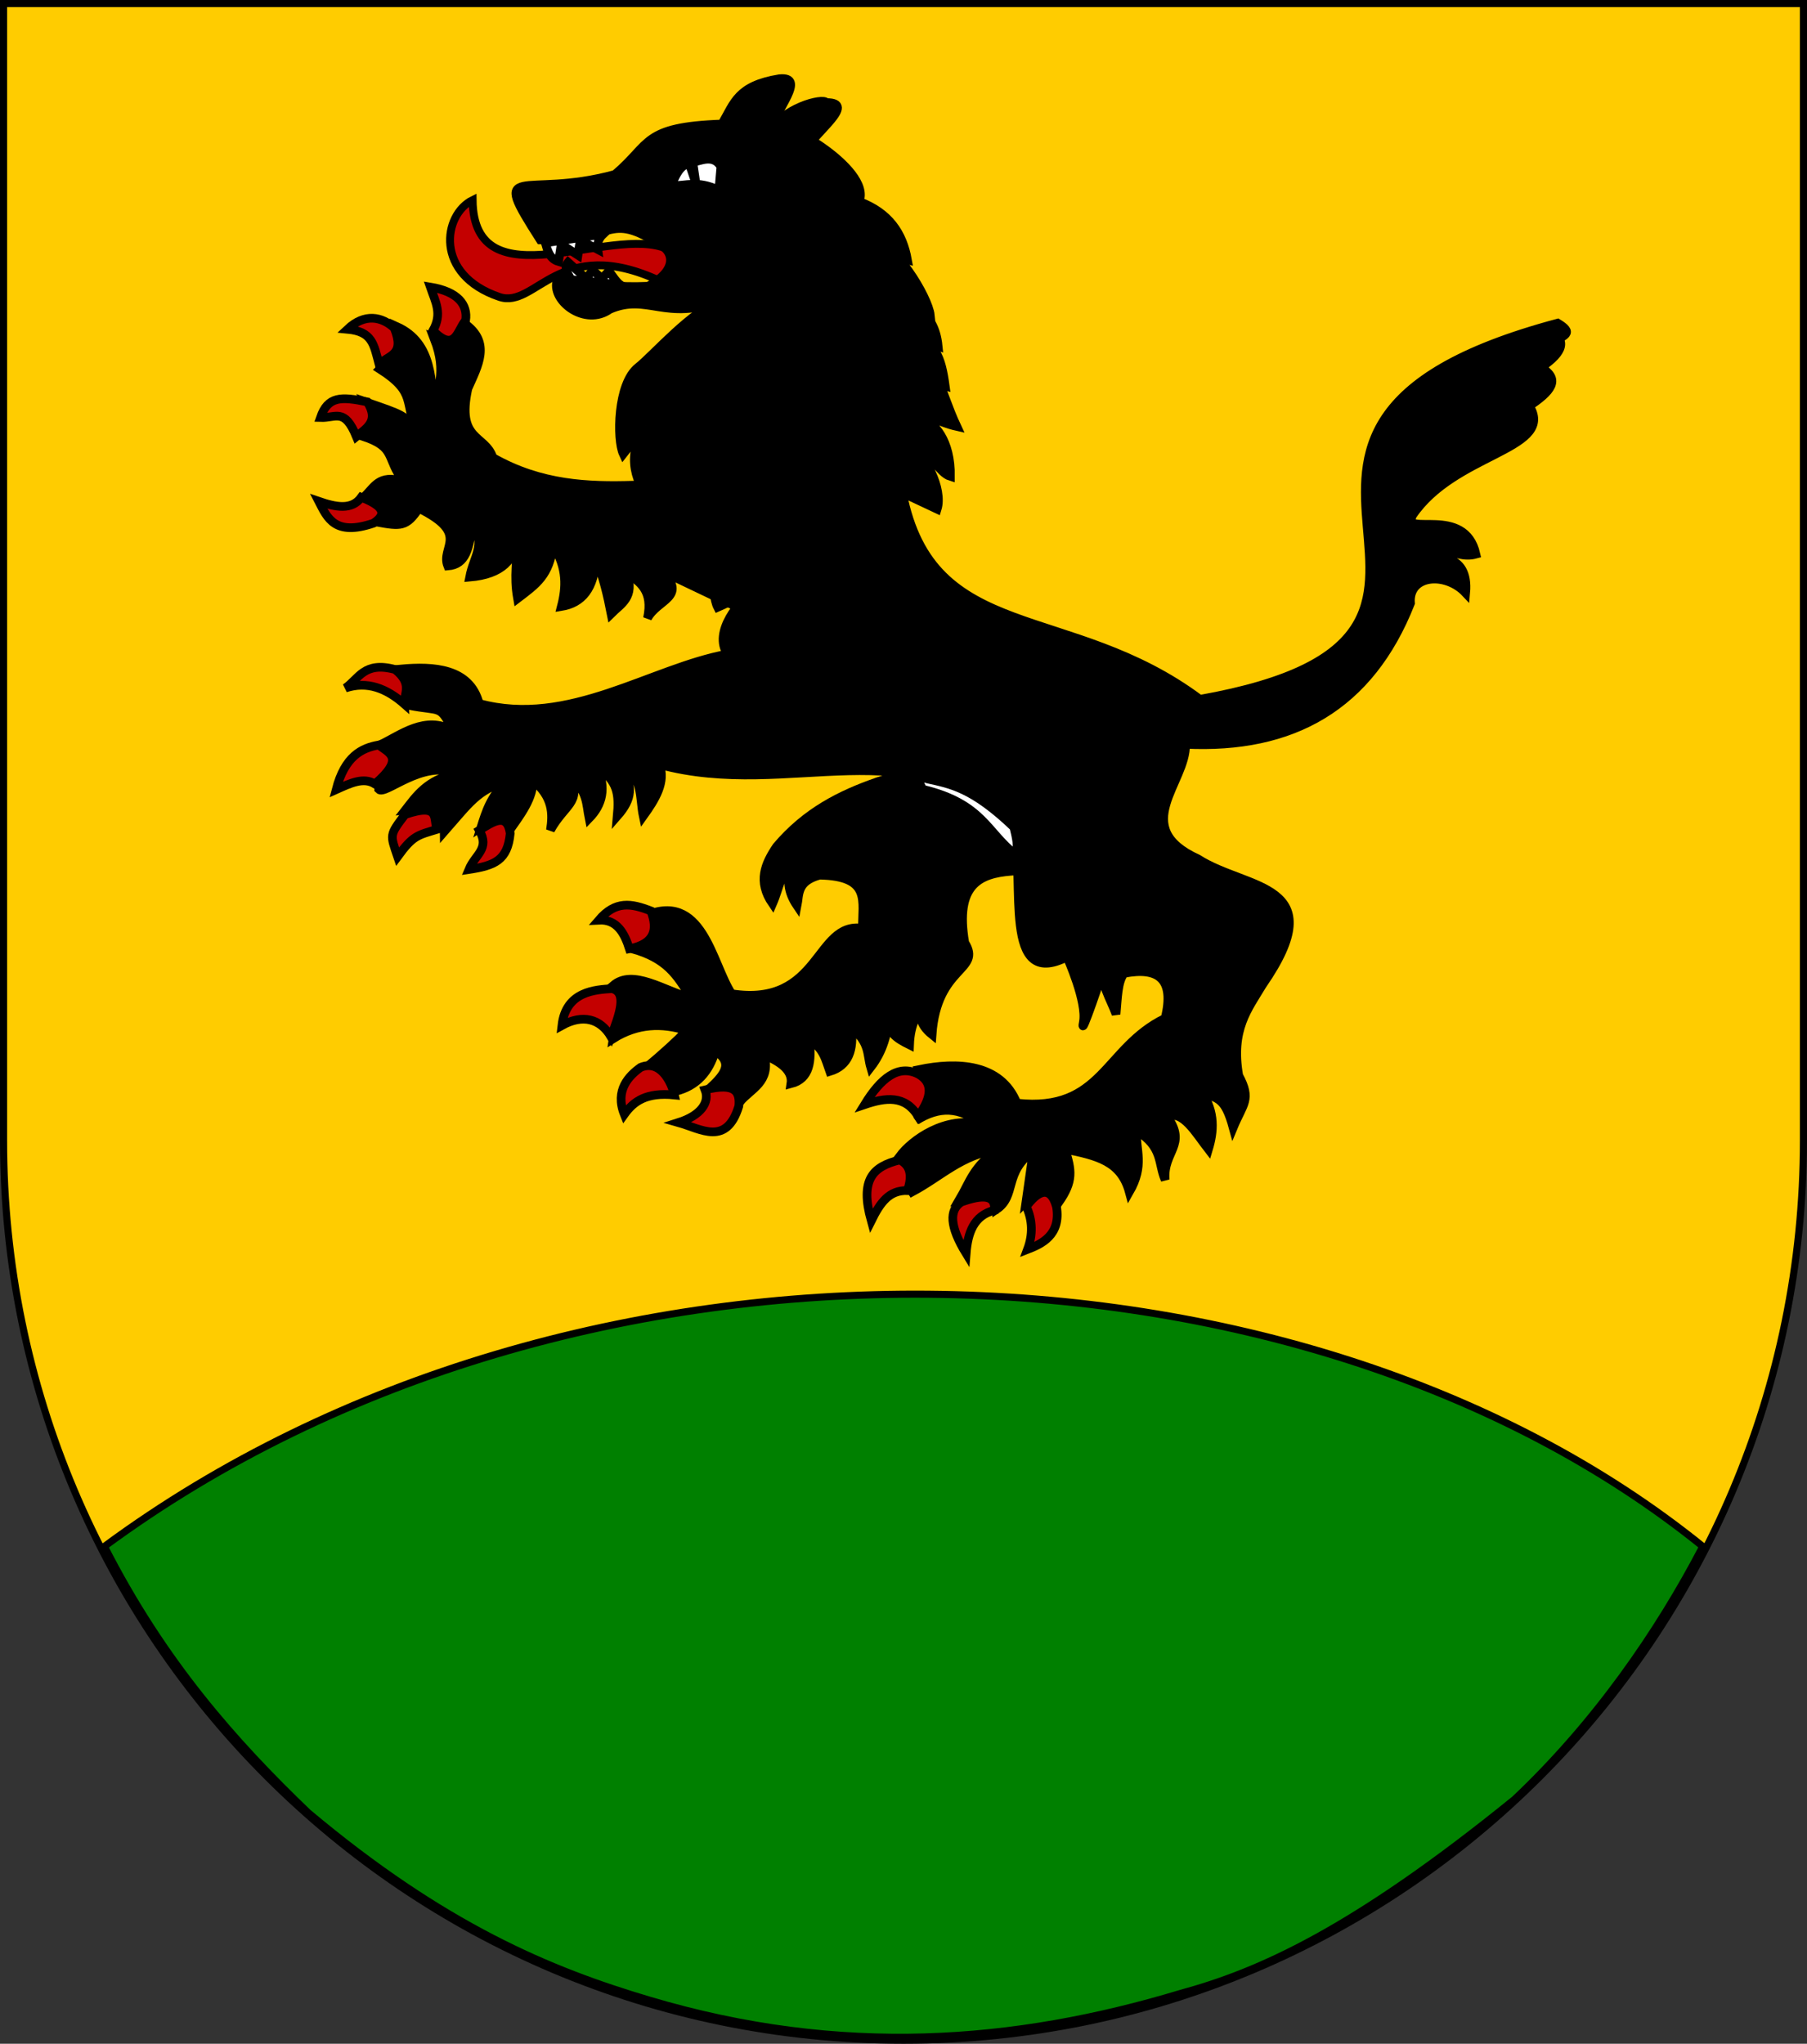
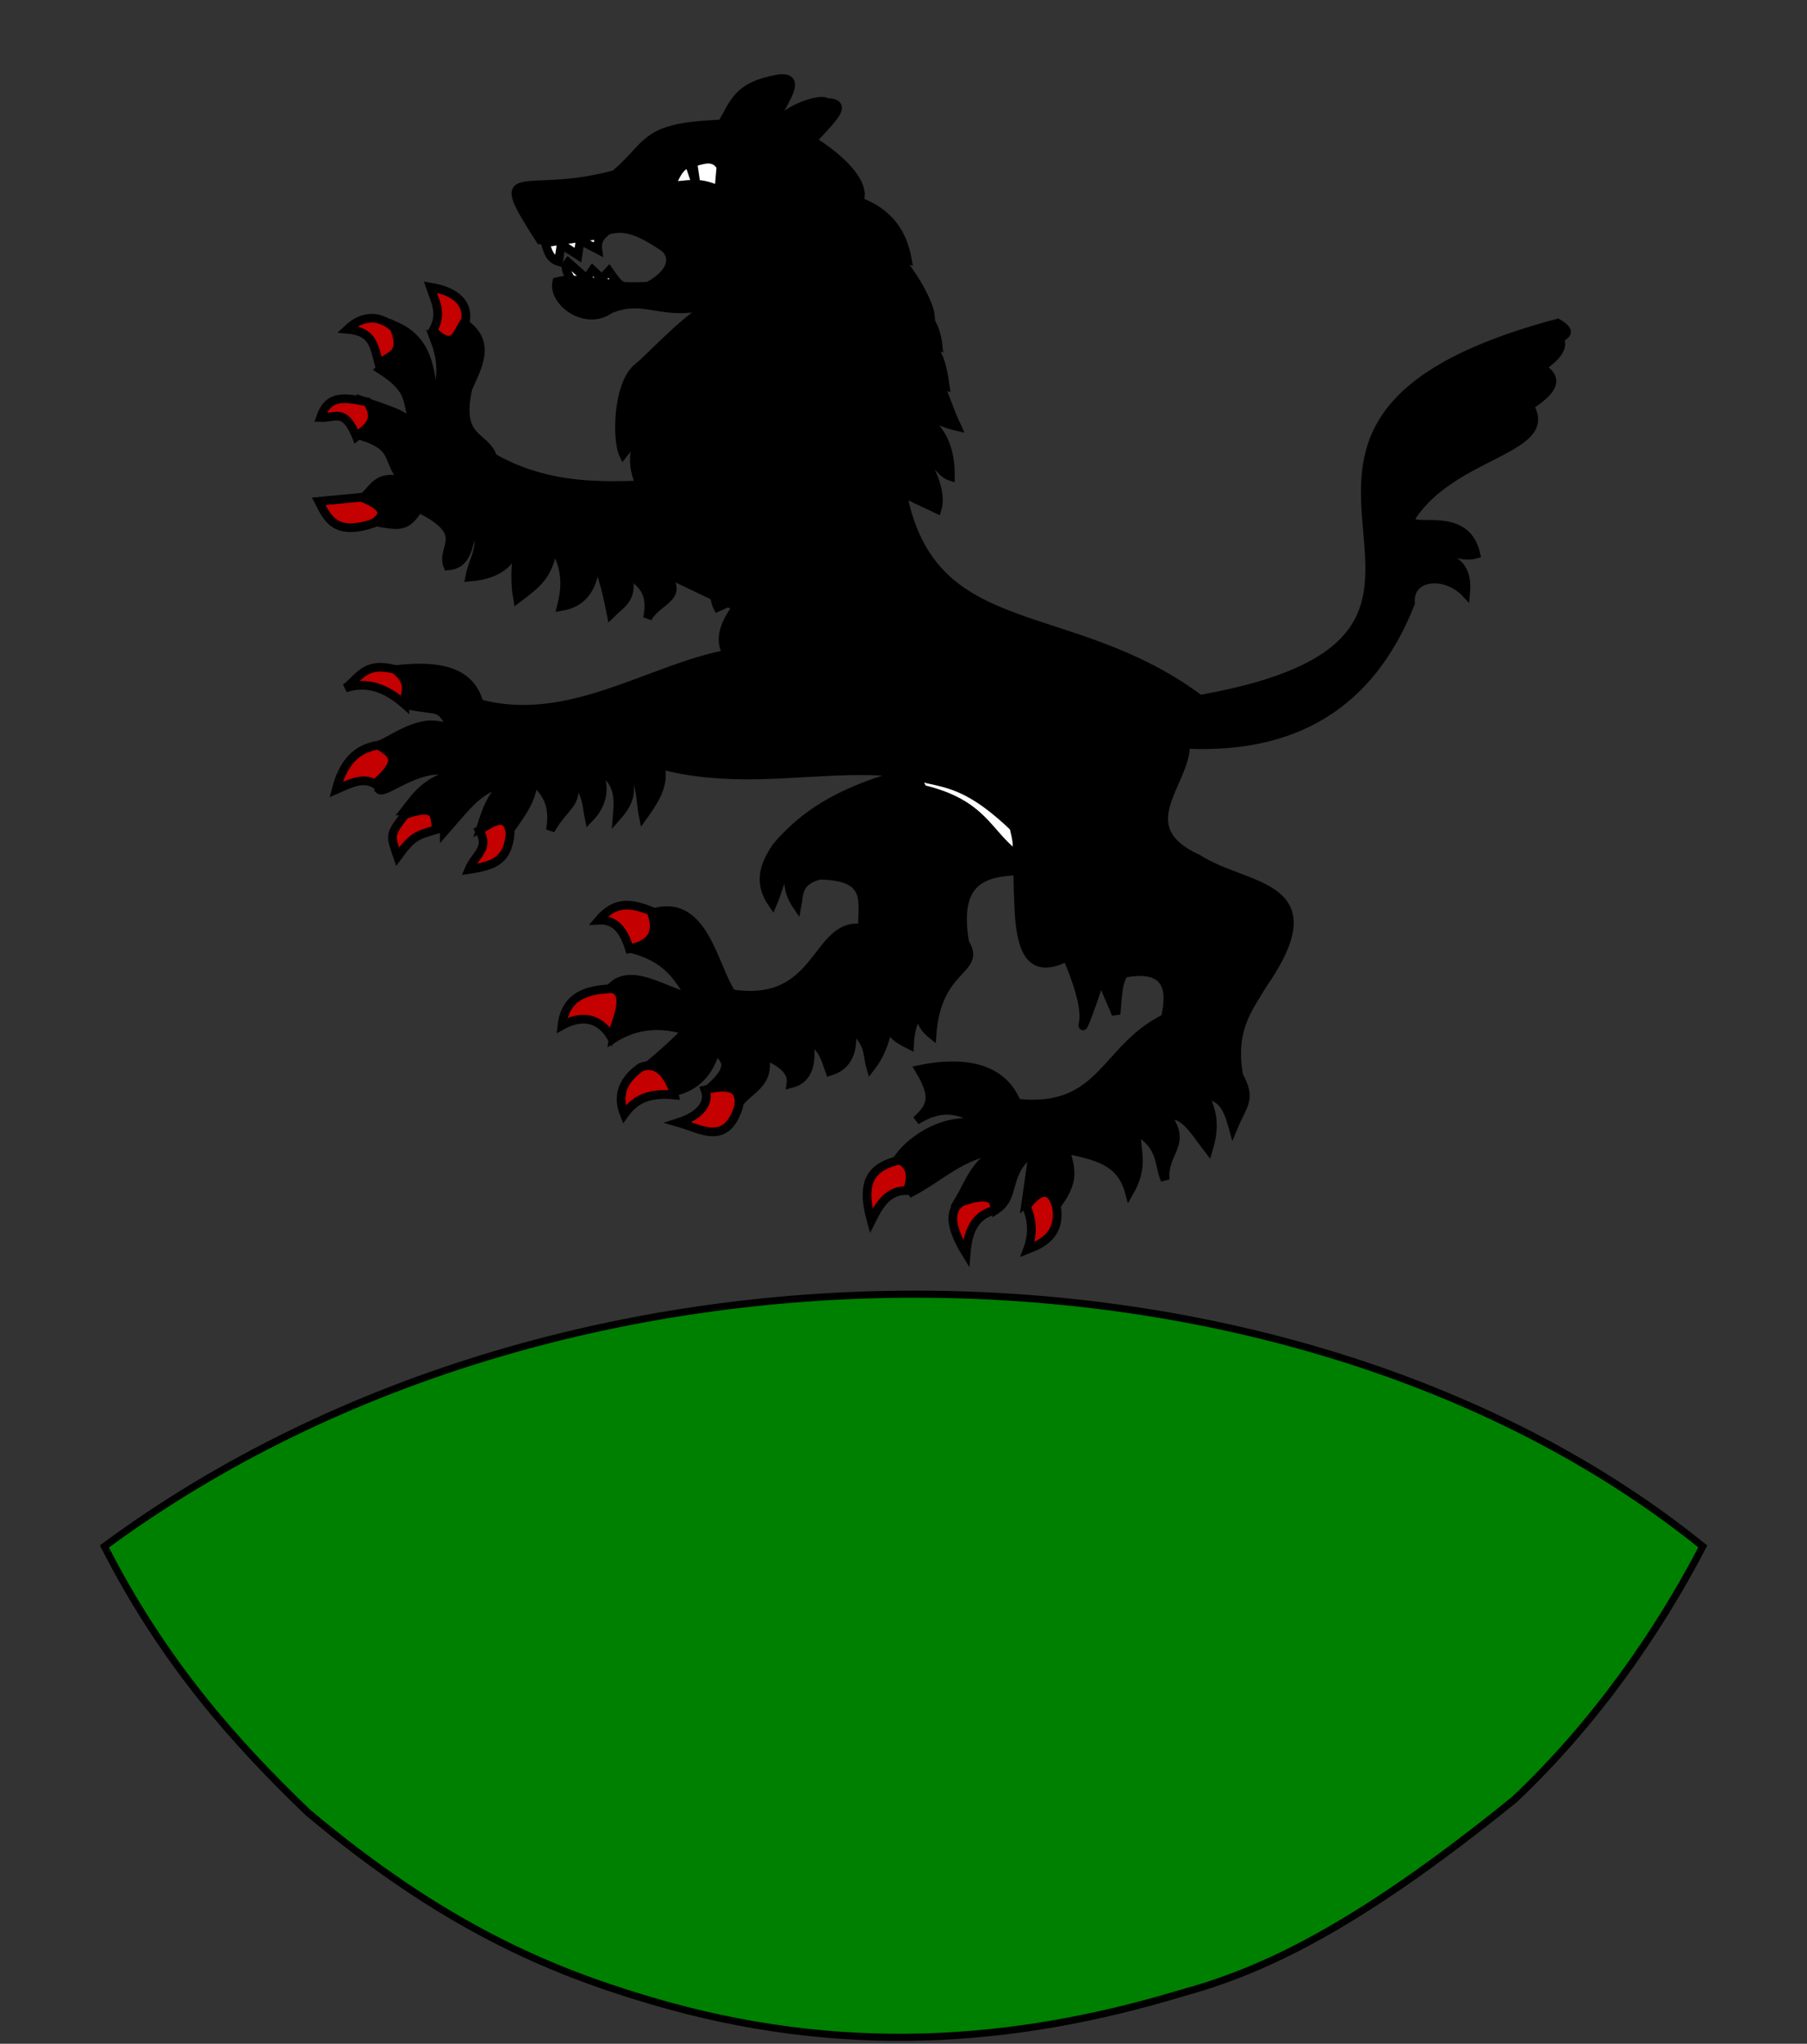
<svg xmlns="http://www.w3.org/2000/svg" xmlns:ns1="http://www.inkscape.org/namespaces/inkscape" xmlns:ns2="http://sodipodi.sourceforge.net/DTD/sodipodi-0.dtd" width="763" height="863" id="svg2" version="1.1" ns1:version="0.46" ns2:docname="Wappen Herrschaftlich Wulfshoeh.svg" ns2:version="0.32" ns1:output_extension="org.inkscape.output.svg.inkscape">
  <rect width="100%" height="100%" fill="#333333" stroke="none" />
  <defs id="defs4">
    <ns1:perspective ns2:type="inkscape:persp3d" ns1:vp_x="0 : 526.18109 : 1" ns1:vp_y="0 : 1000 : 0" ns1:vp_z="744.09448 : 526.18109 : 1" ns1:persp3d-origin="372.04724 : 350.78739 : 1" id="perspective10" />
    <ns1:perspective id="perspective2828" ns1:persp3d-origin="0.5 : 0.33333333 : 1" ns1:vp_z="1 : 0.5 : 1" ns1:vp_y="0 : 1000 : 0" ns1:vp_x="0 : 0.5 : 1" ns2:type="inkscape:persp3d" />
    <ns1:perspective id="perspective2828-7" ns1:persp3d-origin="0.5 : 0.33333333 : 1" ns1:vp_z="1 : 0.5 : 1" ns1:vp_y="0 : 1000 : 0" ns1:vp_x="0 : 0.5 : 1" ns2:type="inkscape:persp3d" />
    <ns1:perspective id="perspective3640" ns1:persp3d-origin="0.5 : 0.33333333 : 1" ns1:vp_z="1 : 0.5 : 1" ns1:vp_y="0 : 1000 : 0" ns1:vp_x="0 : 0.5 : 1" ns2:type="inkscape:persp3d" />
    <ns1:perspective id="perspective3670" ns1:persp3d-origin="0.5 : 0.33333333 : 1" ns1:vp_z="1 : 0.5 : 1" ns1:vp_y="0 : 1000 : 0" ns1:vp_x="0 : 0.5 : 1" ns2:type="inkscape:persp3d" />
    <ns1:perspective id="perspective3693" ns1:persp3d-origin="0.5 : 0.33333333 : 1" ns1:vp_z="1 : 0.5 : 1" ns1:vp_y="0 : 1000 : 0" ns1:vp_x="0 : 0.5 : 1" ns2:type="inkscape:persp3d" />
    <ns1:perspective id="perspective3720" ns1:persp3d-origin="0.5 : 0.33333333 : 1" ns1:vp_z="1 : 0.5 : 1" ns1:vp_y="0 : 1000 : 0" ns1:vp_x="0 : 0.5 : 1" ns2:type="inkscape:persp3d" />
    <ns1:perspective id="perspective3747" ns1:persp3d-origin="0.5 : 0.33333333 : 1" ns1:vp_z="1 : 0.5 : 1" ns1:vp_y="0 : 1000 : 0" ns1:vp_x="0 : 0.5 : 1" ns2:type="inkscape:persp3d" />
    <ns1:perspective id="perspective3763" ns1:persp3d-origin="0.5 : 0.33333333 : 1" ns1:vp_z="1 : 0.5 : 1" ns1:vp_y="0 : 1000 : 0" ns1:vp_x="0 : 0.5 : 1" ns2:type="inkscape:persp3d" />
    <ns1:perspective id="perspective3792" ns1:persp3d-origin="0.5 : 0.33333333 : 1" ns1:vp_z="1 : 0.5 : 1" ns1:vp_y="0 : 1000 : 0" ns1:vp_x="0 : 0.5 : 1" ns2:type="inkscape:persp3d" />
    <ns1:perspective id="perspective3814" ns1:persp3d-origin="0.5 : 0.33333333 : 1" ns1:vp_z="1 : 0.5 : 1" ns1:vp_y="0 : 1000 : 0" ns1:vp_x="0 : 0.5 : 1" ns2:type="inkscape:persp3d" />
    <ns1:perspective id="perspective3841" ns1:persp3d-origin="0.5 : 0.33333333 : 1" ns1:vp_z="1 : 0.5 : 1" ns1:vp_y="0 : 1000 : 0" ns1:vp_x="0 : 0.5 : 1" ns2:type="inkscape:persp3d" />
    <ns1:perspective id="perspective3841-5" ns1:persp3d-origin="0.5 : 0.33333333 : 1" ns1:vp_z="1 : 0.5 : 1" ns1:vp_y="0 : 1000 : 0" ns1:vp_x="0 : 0.5 : 1" ns2:type="inkscape:persp3d" />
    <ns1:perspective id="perspective3872" ns1:persp3d-origin="0.5 : 0.33333333 : 1" ns1:vp_z="1 : 0.5 : 1" ns1:vp_y="0 : 1000 : 0" ns1:vp_x="0 : 0.5 : 1" ns2:type="inkscape:persp3d" />
    <ns1:perspective id="perspective3898" ns1:persp3d-origin="0.5 : 0.33333333 : 1" ns1:vp_z="1 : 0.5 : 1" ns1:vp_y="0 : 1000 : 0" ns1:vp_x="0 : 0.5 : 1" ns2:type="inkscape:persp3d" />
    <ns1:perspective id="perspective3920" ns1:persp3d-origin="0.5 : 0.33333333 : 1" ns1:vp_z="1 : 0.5 : 1" ns1:vp_y="0 : 1000 : 0" ns1:vp_x="0 : 0.5 : 1" ns2:type="inkscape:persp3d" />
    <ns1:perspective id="perspective2860" ns1:persp3d-origin="0.5 : 0.33333333 : 1" ns1:vp_z="1 : 0.5 : 1" ns1:vp_y="0 : 1000 : 0" ns1:vp_x="0 : 0.5 : 1" ns2:type="inkscape:persp3d" />
    <ns1:perspective id="perspective3672" ns1:persp3d-origin="0.5 : 0.33333333 : 1" ns1:vp_z="1 : 0.5 : 1" ns1:vp_y="0 : 1000 : 0" ns1:vp_x="0 : 0.5 : 1" ns2:type="inkscape:persp3d" />
    <ns1:perspective id="perspective3695" ns1:persp3d-origin="0.5 : 0.33333333 : 1" ns1:vp_z="1 : 0.5 : 1" ns1:vp_y="0 : 1000 : 0" ns1:vp_x="0 : 0.5 : 1" ns2:type="inkscape:persp3d" />
    <ns1:perspective id="perspective3261" ns1:persp3d-origin="0.5 : 0.33333333 : 1" ns1:vp_z="1 : 0.5 : 1" ns1:vp_y="0 : 1000 : 0" ns1:vp_x="0 : 0.5 : 1" ns2:type="inkscape:persp3d" />
    <ns1:perspective id="perspective2828-1" ns1:persp3d-origin="0.5 : 0.33333333 : 1" ns1:vp_z="1 : 0.5 : 1" ns1:vp_y="0 : 1000 : 0" ns1:vp_x="0 : 0.5 : 1" ns2:type="inkscape:persp3d" />
    <ns1:perspective id="perspective3652" ns1:persp3d-origin="0.5 : 0.33333333 : 1" ns1:vp_z="1 : 0.5 : 1" ns1:vp_y="0 : 1000 : 0" ns1:vp_x="0 : 0.5 : 1" ns2:type="inkscape:persp3d" />
    <ns1:perspective id="perspective3652-2" ns1:persp3d-origin="0.5 : 0.33333333 : 1" ns1:vp_z="1 : 0.5 : 1" ns1:vp_y="0 : 1000 : 0" ns1:vp_x="0 : 0.5 : 1" ns2:type="inkscape:persp3d" />
    <ns1:perspective id="perspective3652-5" ns1:persp3d-origin="0.5 : 0.33333333 : 1" ns1:vp_z="1 : 0.5 : 1" ns1:vp_y="0 : 1000 : 0" ns1:vp_x="0 : 0.5 : 1" ns2:type="inkscape:persp3d" />
    <ns1:perspective id="perspective3727" ns1:persp3d-origin="0.5 : 0.33333333 : 1" ns1:vp_z="1 : 0.5 : 1" ns1:vp_y="0 : 1000 : 0" ns1:vp_x="0 : 0.5 : 1" ns2:type="inkscape:persp3d" />
    <ns1:perspective id="perspective3843" ns1:persp3d-origin="0.5 : 0.33333333 : 1" ns1:vp_z="1 : 0.5 : 1" ns1:vp_y="0 : 1000 : 0" ns1:vp_x="0 : 0.5 : 1" ns2:type="inkscape:persp3d" />
    <ns1:perspective id="perspective3970" ns1:persp3d-origin="0.5 : 0.33333333 : 1" ns1:vp_z="1 : 0.5 : 1" ns1:vp_y="0 : 1000 : 0" ns1:vp_x="0 : 0.5 : 1" ns2:type="inkscape:persp3d" />
    <ns1:perspective id="perspective4007" ns1:persp3d-origin="0.5 : 0.33333333 : 1" ns1:vp_z="1 : 0.5 : 1" ns1:vp_y="0 : 1000 : 0" ns1:vp_x="0 : 0.5 : 1" ns2:type="inkscape:persp3d" />
    <ns1:perspective id="perspective4062" ns1:persp3d-origin="0.5 : 0.33333333 : 1" ns1:vp_z="1 : 0.5 : 1" ns1:vp_y="0 : 1000 : 0" ns1:vp_x="0 : 0.5 : 1" ns2:type="inkscape:persp3d" />
    <ns1:perspective id="perspective4153" ns1:persp3d-origin="0.5 : 0.33333333 : 1" ns1:vp_z="1 : 0.5 : 1" ns1:vp_y="0 : 1000 : 0" ns1:vp_x="0 : 0.5 : 1" ns2:type="inkscape:persp3d" />
    <ns1:perspective id="perspective4316" ns1:persp3d-origin="0.5 : 0.33333333 : 1" ns1:vp_z="1 : 0.5 : 1" ns1:vp_y="0 : 1000 : 0" ns1:vp_x="0 : 0.5 : 1" ns2:type="inkscape:persp3d" />
    <ns1:perspective id="perspective4316-9" ns1:persp3d-origin="0.5 : 0.33333333 : 1" ns1:vp_z="1 : 0.5 : 1" ns1:vp_y="0 : 1000 : 0" ns1:vp_x="0 : 0.5 : 1" ns2:type="inkscape:persp3d" />
    <ns1:perspective id="perspective2898" ns1:persp3d-origin="0.5 : 0.33333333 : 1" ns1:vp_z="1 : 0.5 : 1" ns1:vp_y="0 : 1000 : 0" ns1:vp_x="0 : 0.5 : 1" ns2:type="inkscape:persp3d" />
    <ns1:perspective id="perspective3337" ns1:persp3d-origin="0.5 : 0.33333333 : 1" ns1:vp_z="1 : 0.5 : 1" ns1:vp_y="0 : 1000 : 0" ns1:vp_x="0 : 0.5 : 1" ns2:type="inkscape:persp3d" />
    <ns1:perspective id="perspective3373" ns1:persp3d-origin="0.5 : 0.33333333 : 1" ns1:vp_z="1 : 0.5 : 1" ns1:vp_y="0 : 1000 : 0" ns1:vp_x="0 : 0.5 : 1" ns2:type="inkscape:persp3d" />
    <ns1:perspective id="perspective3837" ns1:persp3d-origin="0.5 : 0.33333333 : 1" ns1:vp_z="1 : 0.5 : 1" ns1:vp_y="0 : 1000 : 0" ns1:vp_x="0 : 0.5 : 1" ns2:type="inkscape:persp3d" />
    <ns1:perspective id="perspective4481" ns1:persp3d-origin="0.5 : 0.33333333 : 1" ns1:vp_z="1 : 0.5 : 1" ns1:vp_y="0 : 1000 : 0" ns1:vp_x="0 : 0.5 : 1" ns2:type="inkscape:persp3d" />
    <ns1:perspective id="perspective4620" ns1:persp3d-origin="0.5 : 0.33333333 : 1" ns1:vp_z="1 : 0.5 : 1" ns1:vp_y="0 : 1000 : 0" ns1:vp_x="0 : 0.5 : 1" ns2:type="inkscape:persp3d" />
    <ns1:perspective id="perspective4805" ns1:persp3d-origin="0.5 : 0.33333333 : 1" ns1:vp_z="1 : 0.5 : 1" ns1:vp_y="0 : 1000 : 0" ns1:vp_x="0 : 0.5 : 1" ns2:type="inkscape:persp3d" />
    <ns1:perspective id="perspective3001" ns1:persp3d-origin="0.5 : 0.33333333 : 1" ns1:vp_z="1 : 0.5 : 1" ns1:vp_y="0 : 1000 : 0" ns1:vp_x="0 : 0.5 : 1" ns2:type="inkscape:persp3d" />
    <ns1:perspective id="perspective3028" ns1:persp3d-origin="0.5 : 0.33333333 : 1" ns1:vp_z="1 : 0.5 : 1" ns1:vp_y="0 : 1000 : 0" ns1:vp_x="0 : 0.5 : 1" ns2:type="inkscape:persp3d" />
  </defs>
  <ns2:namedview id="base" pagecolor="#ffffff" bordercolor="#666666" borderopacity="1.0" ns1:pageopacity="0.0" ns1:pageshadow="2" ns1:zoom="0.70710678" ns1:cx="313.47142" ns1:cy="525.82985" ns1:document-units="px" ns1:current-layer="layer1" showgrid="false" ns1:window-width="851" ns1:window-height="778" ns1:window-x="81" ns1:window-y="-13" ns1:window-maximized="1">
    <ns1:grid type="xygrid" id="grid2816" empspacing="5" visible="true" enabled="true" snapvisiblegridlinesonly="true" />
  </ns2:namedview>
  <g ns1:label="Ebene 1" ns1:groupmode="layer" id="layer1" transform="translate(-1.644,-192.036)">
-     <path style="fill:#ffcc00;fill-opacity:1;stroke:#000000;stroke-width:3;stroke-miterlimit:4;stroke-opacity:1;stroke-dasharray:none" d="m 763.144,193.536 0,480 c 0,209.868 -170.132,380 -380,380 -209.868,0 -380,-170.132 -380,-380 l 0,-480 760,0 z" id="path2850" />
    <g id="g2944" transform="matrix(-1.328,-0.094,-0.094,1.328,-105.807,-54.238)" style="stroke:#000000;stroke-width:2.254;stroke-miterlimit:4;stroke-opacity:1;stroke-dasharray:none">
      <g id="g4605-8" transform="matrix(0.174,0.734,-0.663,0.157,-326.479,742.981)" style="stroke:#000000;stroke-width:3.143;stroke-miterlimit:4;stroke-opacity:1;stroke-dasharray:none" />
      <g id="g4265-9" transform="matrix(0.555,0.512,-0.462,0.501,-137.577,572.441)" style="stroke:#000000;stroke-width:3.143;stroke-miterlimit:4;stroke-opacity:1;stroke-dasharray:none" />
      <g transform="matrix(0.555,0.512,-0.462,0.501,-244.123,573.308)" id="g3307" style="stroke:#000000;stroke-width:3.143;stroke-miterlimit:4;stroke-opacity:1;stroke-dasharray:none">
        <g id="g3294" transform="matrix(-0.184,0.983,-0.983,-0.184,10.004,25.433)" style="stroke:#000000;stroke-width:3.143;stroke-miterlimit:4;stroke-opacity:1;stroke-dasharray:none">
          <g transform="matrix(0.905,0,0,0.905,-387.1,-232.912)" style="stroke:#000000;stroke-width:3.474;stroke-miterlimit:4;stroke-opacity:1;stroke-dasharray:none" id="g3682" />
        </g>
      </g>
      <g transform="matrix(0.555,0.512,-0.462,0.501,-120.275,598.623)" id="g4265" style="stroke:#000000;stroke-width:3.143;stroke-miterlimit:4;stroke-opacity:1;stroke-dasharray:none" />
      <g transform="matrix(0.226,0.72,-0.65,0.204,-299.527,756.769)" id="g4605" style="stroke:#000000;stroke-width:3.143;stroke-miterlimit:4;stroke-opacity:1;stroke-dasharray:none" />
      <g transform="matrix(0.751,0.06,-0.035,0.682,-288.206,260.997)" id="g2958" style="stroke:#000000;stroke-width:3.143;stroke-miterlimit:4;stroke-opacity:1;stroke-dasharray:none" />
    </g>
    <path style="fill:#008000;fill-rule:evenodd;stroke:#000000;stroke-width:3;stroke-linecap:butt;stroke-linejoin:miter;stroke-opacity:1;stroke-miterlimit:4;stroke-dasharray:none;fill-opacity:1" d="M 719,653 C 700.16,689.23 673.542,727.66 639.568,759.762 C 570.954,815.465 531.532,832.756 498.389,841.787 C 428.697,862.805 355.233,868.735 274.257,844.615 C 232.061,832.119 187.238,813.384 130.108,765.419 C 99.066,735.634 68.984,701.882 44.081,653 C 242.378,506.728 548.613,515.283 719,653 z" id="path4314" transform="translate(1.644,192.036)" ns2:nodetypes="ccccccc" />
    <g id="g4630" transform="matrix(1.221,0,0,1.221,-209.455,-129.155)">
-       <path ns2:nodetypes="ccccc" id="path4373" d="M 403.649,349.169 C 408.144,354.303 403.418,356.923 401.054,360.187 C 366.119,343.959 358.274,370.019 345.572,365.742 C 322.952,358.064 326.103,337.299 336.333,332.234 C 336.74,368.193 384.128,340.51 403.649,349.169 z" style="fill:#c40000;fill-opacity:1;fill-rule:evenodd;stroke:#000000;stroke-width:2.722;stroke-linecap:butt;stroke-linejoin:miter;stroke-miterlimit:4;stroke-dasharray:none;stroke-opacity:1" />
      <path ns2:nodetypes="cccc" id="path4371" d="M 438.644,309.536 C 442.987,300.343 457.704,296.711 458.644,298.536 C 469.654,298.495 454.06,309.203 451.394,315.286 L 438.644,309.536 z" style="fill:#000000;fill-opacity:1;fill-rule:evenodd;stroke:#000000;stroke-width:3;stroke-linecap:butt;stroke-linejoin:miter;stroke-miterlimit:4;stroke-dasharray:none;stroke-opacity:1" />
      <path ns2:nodetypes="ccccccccccccccccccccccccccccccccc" id="path4320" d="M 516.417,543.091 L 553.187,557.233 C 540.355,573.895 499.705,548.995 506.518,589.053 C 512.684,598.971 496.905,596.857 495.204,620.873 C 490.507,617.101 490.502,613.33 492.376,609.559 C 490.305,613.667 487.72,616.746 487.426,624.408 C 483.137,622.278 479.099,619.982 480.355,614.155 C 479.868,620.574 478.236,626.707 473.991,632.186 C 472.686,627.746 473.779,623.705 467.273,618.398 C 468.213,626.026 466.438,631.619 459.849,633.601 C 458.435,629.711 457.783,625.632 452.778,622.64 C 453.625,629.934 453.041,636.155 446.414,637.843 C 447.076,633.479 443.134,630.43 437.221,627.944 C 439.491,637.427 432.548,639.539 428.736,644.157 C 428.443,637.711 423.393,638.401 417.851,639.828 C 422.637,635.395 427.199,630.962 420.251,626.529 C 418.167,633.703 413.865,638.657 406.452,640.5 C 406.055,636.628 404.806,633.122 395.224,633.186 C 402.427,627.17 407.142,622.812 410.351,619.458 C 401.866,616.807 393.381,616.955 384.895,622.287 C 385.743,616.159 391.221,610.03 384.895,603.902 C 391.741,597.928 402.53,605.754 411.765,608.145 C 406.968,600.133 403.357,594.471 391.395,591.149 L 395.209,580.103 C 415.922,570.43 418.999,596.31 425.908,606.73 C 456.812,611.534 454.663,581.592 471.162,584.103 C 470.987,574.822 474.409,566.074 456.313,565.718 C 448.373,567.917 449.32,572.338 448.535,576.325 C 445.332,571.611 444.668,566.897 447.121,562.183 C 442.683,565.003 442.606,569.739 440.05,575.618 C 434.716,567.857 437.495,561.719 441.464,555.819 C 461.965,531.641 489.526,532.173 513.589,520.463 L 516.417,543.091 z" style="fill:#000000;fill-opacity:1;fill-rule:evenodd;stroke:#000000;stroke-width:3;stroke-linecap:butt;stroke-linejoin:miter;stroke-miterlimit:4;stroke-dasharray:none;stroke-opacity:1" />
      <path ns2:nodetypes="ccccccccccccccccccccccccccccc" id="path4318" d="M 437.221,434.196 L 444.292,480.865 L 402.146,460.741 C 410.532,469.71 400.398,470.275 396.806,476.849 C 398.847,467.194 394.078,464.35 389.647,461.167 C 392.552,469.649 387.66,471.894 384.232,475.309 C 382.985,468.928 381.487,462.548 378.919,456.167 C 378.48,466.653 374.12,471.65 367.019,472.809 C 368.703,466.292 369.113,459.52 364.191,451.682 C 362.833,462.052 358.539,464.985 351.877,470.052 C 350.427,461.865 351.907,457.152 351.634,448.939 C 351.071,456.56 346.521,461.689 335.306,462.652 C 336.628,455.553 341.081,451.453 336.321,444.353 C 335.088,452.607 334.151,458.303 327.743,458.794 C 325.104,452.253 335.78,447.761 317.736,438.85 C 313.425,445.353 311.48,445.089 303.179,443.611 C 306.528,439.365 304.572,436.635 298.593,435.054 C 302.439,431.601 303.706,426.925 312.407,429.54 C 306.18,421.374 310.102,417.789 298.264,413.912 C 300.252,409.706 303.444,408.681 299.492,402.098 C 312.542,406.643 312.357,406.423 317.063,411.812 C 312.41,402.376 317.165,398.953 304.235,390.699 C 307.833,387.113 312.797,384.62 310.049,375.956 C 322.929,381.726 321.921,395.211 323.377,407.326 C 323.703,396.699 327.664,392.23 323.12,380.385 C 328.726,383.557 331.893,381.037 333.505,374.885 C 342.898,381.499 338.181,389.524 334.691,397.427 C 330.683,415.721 340.699,413.23 343.333,421.312 C 376.629,440.21 408.425,423.552 437.221,434.196 z" style="fill:#000000;fill-opacity:1;fill-rule:evenodd;stroke:#000000;stroke-width:3;stroke-linecap:butt;stroke-linejoin:miter;stroke-miterlimit:4;stroke-dasharray:none;stroke-opacity:1" />
      <path ns2:nodetypes="cccccccccccccccccccccccccccsccccccccccccccccccccccccccccccccccscccccccccccccccccccccccccccccccccccccccc" id="path3807" d="M 587.128,560.061 C 604.292,571.067 634.026,568.15 609.412,603.73 C 604.503,611.964 598.493,619.096 601.27,635.015 C 605.799,643.362 602.783,644.709 599.341,653.056 C 596.452,642.462 594.097,643.268 588.542,640.672 C 593.206,647.854 592.666,654.294 590.785,660.542 C 586.258,654.694 581.943,646.948 576.521,649.157 C 583.625,659.056 575.061,661.178 575.814,671.077 C 573.305,665.42 575.184,659.763 565.915,654.107 C 565.585,660.93 568.811,665.976 563.44,675.32 C 560.556,664.651 552.417,662.773 541.166,660.471 C 543.555,667.777 544.15,671.549 539.045,678.855 C 535.273,672.186 532.216,673.906 527.731,678.502 L 530.206,661.178 C 519.88,668.495 524.558,676.666 517.478,681.33 C 517.247,674.993 511.505,675.743 504.75,677.795 C 508.157,672.02 509.522,666.245 518.185,660.471 C 505.148,662.532 498.474,669.849 488.315,675.27 C 485.81,671.26 491.18,664.958 484.062,662.87 C 488.082,657.462 499.808,648.693 512.528,651.985 C 504.75,645.674 497.522,645.648 489.744,650.571 C 495.127,645.645 496.478,642.462 490.805,632.929 C 503.727,630.265 518.966,630.698 524.549,644.561 C 554.22,647.784 554.719,625.469 575.814,615.216 C 579.206,601.418 573.347,597.448 561.672,599.659 C 559.383,602.354 559.35,608.433 558.844,613.802 C 556.925,608.49 553.1,602.702 554.601,598.245 C 554.601,598.245 546.116,623.701 547.53,616.63 C 548.944,609.559 541.873,594.003 541.873,594.003 C 519.296,605.558 527.492,568.156 523.488,550.162 C 488.843,513.287 446.436,539.878 400.922,527.449 C 403.208,533.405 399.618,539.362 395.337,545.319 C 393.995,538.953 395.343,531.511 387.851,527.606 C 391.886,534.944 391.631,539.311 386.351,545.319 C 387.04,537.652 386.567,533.205 379.295,528.191 C 382.693,535.583 381.216,541.349 376.623,546.076 C 375.646,541.281 376.078,536.486 370.067,531.691 C 374.085,540.677 368.241,541.162 363.239,550.147 C 364.157,544.381 364.071,538.615 357.096,532.848 C 357.566,538.823 352.65,545.17 349.354,549.89 C 348.599,546.106 345.384,544.762 339.297,548.976 C 340.958,543.709 342.566,538.443 348.126,533.177 C 337.894,536.34 335.212,540.802 326.555,550.647 C 326.555,543.662 321.057,542.175 313.084,543.162 C 316.774,538.417 320.596,532.625 330.883,530.52 C 318.859,525.607 305.991,538.391 303.842,536.02 C 304.04,529.892 316.313,526.763 304.342,520.635 C 311.695,517.135 319.87,510.384 329.555,515.706 C 324.783,506.566 325.72,509.24 314.256,506.993 C 314.439,503.018 317.506,499.62 311.569,494.422 C 322.734,493.403 335.409,494.071 338.59,506.357 C 369.59,514.802 397.936,494.112 424.506,489.265 C 419.153,481.749 428.901,470.188 433.419,467.784 C 429.094,468.985 425.987,470.942 421.09,473.087 C 418.416,467.885 420.121,455.042 421.665,444.096 L 416.008,461.066 C 408.932,453.053 410.431,445.039 414.594,437.025 L 407.523,448.339 C 393.781,439.382 402.844,433.961 403.28,425.004 L 398.33,437.025 C 391.071,428.068 390.269,419.111 396.209,410.155 L 388.431,420.054 C 386.109,415.071 386.354,395.708 393.564,390.054 C 398.795,385.951 412.212,370.333 422.372,367.021 C 402.929,374.39 396.847,364.391 383.765,370.021 C 375.384,376.038 363.853,367.382 365.437,360.493 C 378.599,357.498 374.497,363.021 397.038,362.051 C 406.902,356.68 405.953,350.602 401.727,348.059 C 382.502,335.363 385.633,347.007 359.719,346.018 C 341.791,318.016 353.428,332.127 385.539,323.394 C 398.215,312.705 394.839,306.939 422.551,305.942 C 426.873,298.514 427.974,292.658 442.405,290.285 C 452.137,289.315 440.809,301.509 439.991,307.134 C 440.405,302.209 474.765,321.252 469.996,332.73 C 480.329,336.627 485.043,343.631 486.712,352.973 C 479.416,351.201 477.857,344.991 472.455,344.595 C 482.461,346.251 493.98,365.998 494.614,372.075 C 489.407,366.011 486.84,364.788 480.19,365.501 C 487.574,368.198 496.055,370.015 497.325,382.8 C 486.991,379.234 492.615,377.995 486.558,379.559 C 496.458,380.001 498.445,386.892 499.771,396.579 C 492.734,394.663 495.558,390.585 489.457,393.347 C 499.296,392.168 497.451,396.978 503.781,410.54 C 497.291,409.077 494.963,406.574 490.882,407.247 C 496.14,408.907 501.749,415.487 501.568,427.832 C 497.561,426.611 495.322,419.694 487.426,417.579 C 492.794,419.771 499.144,432.204 496.972,439.146 L 484.951,433.489 C 495.13,486.314 542.676,471.15 587.835,504.907 C 714.682,482.37 573.973,411.593 711.579,374.799 C 722.64,381.526 702.151,378.806 675.516,399.548 L 712.286,380.456 C 716.29,389.015 686.123,399.077 669.152,412.276 L 708.043,391.77 C 716.6,400.02 687.773,408.976 664.203,427.125 L 702.386,404.498 C 709.255,418.653 675.752,420.054 661.374,441.267 C 657.448,449.017 679.451,437.503 683.294,454.703 C 675.005,456.995 669.901,447.844 659.96,456.824 C 668.924,454.66 681.077,453.856 679.759,468.138 C 672.769,460.692 659.854,461.866 660.667,471.673 C 646.524,507.577 619.647,522.258 582.885,520.463 C 583.22,533.771 563.097,549.124 587.128,560.061 z" style="fill:#000000;fill-opacity:1;fill-rule:evenodd;stroke:#000000;stroke-width:3;stroke-linecap:butt;stroke-linejoin:miter;stroke-miterlimit:4;stroke-dasharray:none;stroke-opacity:1" />
      <path ns2:nodetypes="ccccc" id="path4361" d="M 524.195,558.647 C 514.202,551.144 512.89,541.013 492.022,536.02 C 489.426,531.656 491.268,531.73 493.79,532.484 C 501.644,534.226 509.22,535.45 523.488,549.101 C 524.375,552.609 525.159,556.065 524.195,558.647 z" style="fill:#ffffff;fill-opacity:1;fill-rule:evenodd;stroke:#000000;stroke-width:3;stroke-linecap:butt;stroke-linejoin:miter;stroke-miterlimit:4;stroke-dasharray:none;stroke-opacity:1" />
      <path ns2:nodetypes="cccc" id="path4327" d="M 538.259,680.426 C 539.866,690.283 532.915,693.332 528.231,695.147 C 530.132,690.055 529.986,685.013 527.817,680.341 C 531.323,675.444 536.056,672.286 538.259,680.426 z" style="fill:#c40000;fill-opacity:1;fill-rule:evenodd;stroke:#000000;stroke-width:3;stroke-linecap:butt;stroke-linejoin:miter;stroke-miterlimit:4;stroke-dasharray:none;stroke-opacity:1" />
      <path ns2:nodetypes="cccc" id="path4331" d="M 516.778,681.598 C 509.596,683.45 507.564,689.422 507,696.569 C 501.222,687.151 501.118,681.516 505.336,678.762 C 512.761,676.097 517.338,676.279 516.778,681.598 z" style="fill:#c40000;fill-opacity:1;fill-rule:evenodd;stroke:#000000;stroke-width:3;stroke-linecap:butt;stroke-linejoin:miter;stroke-miterlimit:4;stroke-dasharray:none;stroke-opacity:1" />
      <path ns2:nodetypes="cccc" id="path4333" d="M 486.708,674.792 C 480.334,674.636 477.312,678.933 474.18,685.262 C 470.207,670.967 474.678,666.521 484.016,664.206 C 487.404,665.867 488.649,669.134 486.708,674.792 z" style="fill:#c40000;fill-opacity:1;fill-rule:evenodd;stroke:#000000;stroke-width:3;stroke-linecap:butt;stroke-linejoin:miter;stroke-miterlimit:4;stroke-dasharray:none;stroke-opacity:1" />
-       <path ns2:nodetypes="cccc" id="path4335" d="M 490.401,649.101 C 485.853,641.65 479.055,642.642 471.873,645.071 C 477.476,635.926 483.525,631.025 490.458,634.515 C 495.488,637.357 495.371,642.258 490.401,649.101 z" style="fill:#c40000;fill-opacity:1;fill-rule:evenodd;stroke:#000000;stroke-width:3;stroke-linecap:butt;stroke-linejoin:miter;stroke-miterlimit:4;stroke-dasharray:none;stroke-opacity:1" />
      <path ns2:nodetypes="cccc" id="path4337" d="M 428.382,645.621 C 424.096,659.506 415.391,653.511 407.523,651.278 C 415.245,648.816 418.397,644.308 416.715,639.964 C 427.45,637.286 428.84,640.838 428.382,645.621 z" style="fill:#c40000;fill-opacity:1;fill-rule:evenodd;stroke:#000000;stroke-width:3;stroke-linecap:butt;stroke-linejoin:miter;stroke-miterlimit:4;stroke-dasharray:none;stroke-opacity:1" />
      <path ns2:nodetypes="cccc" id="path4339" d="M 406.109,641.732 C 396.401,640.769 392.047,643.889 388.784,648.45 C 385.422,640.065 390.437,635.046 394.441,632.186 C 401.125,629.443 405.03,637.003 406.109,641.732 z" style="fill:#c40000;fill-opacity:1;fill-rule:evenodd;stroke:#000000;stroke-width:3;stroke-linecap:butt;stroke-linejoin:miter;stroke-miterlimit:4;stroke-dasharray:none;stroke-opacity:1" />
      <path ns2:nodetypes="cccc" id="path4341" d="M 384.542,604.963 C 389.89,606.25 387.142,613.835 384.188,621.58 C 380.43,615.286 374.375,613.738 367.218,617.691 C 368.577,605.776 378.836,605.344 384.542,604.963 z" style="fill:#c40000;fill-opacity:1;fill-rule:evenodd;stroke:#000000;stroke-width:3;stroke-linecap:butt;stroke-linejoin:miter;stroke-miterlimit:4;stroke-dasharray:none;stroke-opacity:1" />
      <path ns2:nodetypes="cccc" id="path4343" d="M 397.977,578.093 C 400.448,584.514 399.359,589.452 390.552,591.174 C 388.813,585.767 386.266,580.921 379.946,581.275 C 385.74,574.488 391.156,575.419 397.977,578.093 z" style="fill:#c40000;fill-opacity:1;fill-rule:evenodd;stroke:#000000;stroke-width:3;stroke-linecap:butt;stroke-linejoin:miter;stroke-miterlimit:4;stroke-dasharray:none;stroke-opacity:1" />
      <path ns2:nodetypes="cccc" id="path4345" d="M 349.329,551.283 C 348.417,560.621 343.949,562.403 335.05,563.754 C 337.231,558.499 342.374,556.636 338.636,550.197 C 343.549,547.113 348.333,543.963 349.329,551.283 z" style="fill:#c40000;fill-opacity:1;fill-rule:evenodd;stroke:#000000;stroke-width:3;stroke-linecap:butt;stroke-linejoin:miter;stroke-miterlimit:4;stroke-dasharray:none;stroke-opacity:1" />
      <path ns2:nodetypes="cccc" id="path4347" d="M 324.166,549.834 C 317.27,551.925 315.769,551.935 310.388,559.304 C 307.816,551.711 307.477,551.939 312.973,544.748 C 325.772,540.398 322.387,546.837 324.166,549.834 z" style="fill:#c40000;fill-opacity:1;fill-rule:evenodd;stroke:#000000;stroke-width:3;stroke-linecap:butt;stroke-linejoin:miter;stroke-miterlimit:4;stroke-dasharray:none;stroke-opacity:1" />
      <path ns2:nodetypes="cccc" id="path4349" d="M 303.831,520.706 C 307.307,523.422 313.127,525.074 302.553,534.177 C 298.605,531.717 294.111,533.892 289.139,536.12 C 292.139,524.573 297.992,521.73 303.831,520.706 z" style="fill:#c40000;fill-opacity:1;fill-rule:evenodd;stroke:#000000;stroke-width:3;stroke-linecap:butt;stroke-linejoin:miter;stroke-miterlimit:4;stroke-dasharray:none;stroke-opacity:1" />
      <path ns2:nodetypes="cccc" id="path4351" d="M 309.524,494.593 C 315.773,499.619 312.527,502.745 312.745,506.564 C 306.54,501.114 299.867,498.474 292.331,501.008 C 297.015,497.823 298.733,491.671 309.524,494.593 z" style="fill:#c40000;fill-opacity:1;fill-rule:evenodd;stroke:#000000;stroke-width:3;stroke-linecap:butt;stroke-linejoin:miter;stroke-miterlimit:4;stroke-dasharray:none;stroke-opacity:1" />
-       <path ns2:nodetypes="cccc" id="path4353" d="M 297.825,435.025 C 303.96,437.49 307.804,440.209 302.047,443.995 C 288.684,448.534 286.129,442.266 283.133,436.439 C 289.027,438.46 294.563,439.586 297.825,435.025 z" style="fill:#c40000;fill-opacity:1;fill-rule:evenodd;stroke:#000000;stroke-width:3;stroke-linecap:butt;stroke-linejoin:miter;stroke-miterlimit:4;stroke-dasharray:none;stroke-opacity:1" />
+       <path ns2:nodetypes="cccc" id="path4353" d="M 297.825,435.025 C 303.96,437.49 307.804,440.209 302.047,443.995 C 288.684,448.534 286.129,442.266 283.133,436.439 z" style="fill:#c40000;fill-opacity:1;fill-rule:evenodd;stroke:#000000;stroke-width:3;stroke-linecap:butt;stroke-linejoin:miter;stroke-miterlimit:4;stroke-dasharray:none;stroke-opacity:1" />
      <path ns2:nodetypes="cccc" id="path4355" d="M 299.911,402.048 C 304.159,408.792 299.562,411.114 296.133,414.019 C 291.994,404.001 289.086,407.642 283.718,407.462 C 286.269,400.105 290.731,400.124 299.911,402.048 z" style="fill:#c40000;fill-opacity:1;fill-rule:evenodd;stroke:#000000;stroke-width:3;stroke-linecap:butt;stroke-linejoin:miter;stroke-miterlimit:4;stroke-dasharray:none;stroke-opacity:1" />
      <path ns2:nodetypes="cccc" id="path4357" d="M 309.239,376.507 C 313.009,385.854 307.55,385.761 303.961,388.977 C 302.146,382.061 301.634,377.714 293.047,376.921 C 299.009,371.288 304.991,372.544 309.239,376.507 z" style="fill:#c40000;fill-opacity:1;fill-rule:evenodd;stroke:#000000;stroke-width:3;stroke-linecap:butt;stroke-linejoin:miter;stroke-miterlimit:4;stroke-dasharray:none;stroke-opacity:1" />
      <path ns2:nodetypes="cccc" id="path4359" d="M 333.902,373.915 C 331.036,377.081 330.398,385.262 322.624,377.385 C 325.893,371.533 323.551,367.681 321.71,362.329 C 331.267,363.902 334.737,368.445 333.902,373.915 z" style="fill:#c40000;fill-opacity:1;fill-rule:evenodd;stroke:#000000;stroke-width:3;stroke-linecap:butt;stroke-linejoin:miter;stroke-miterlimit:4;stroke-dasharray:none;stroke-opacity:1" />
      <path ns2:nodetypes="cccccccc" id="path4363" d="M 361.462,347.036 C 362.259,349.777 362.959,352.597 366.047,353.506 L 366.962,347.536 L 372.754,351.299 L 373.517,346.127 L 379.608,349.329 C 379.328,347.34 379.857,345.554 381.462,344.036 L 361.462,347.036 z" style="fill:#ffffff;fill-opacity:1;fill-rule:evenodd;stroke:#000000;stroke-width:3;stroke-linecap:butt;stroke-linejoin:miter;stroke-miterlimit:4;stroke-dasharray:none;stroke-opacity:1" />
      <path ns2:nodetypes="cccccccc" id="path4365" d="M 370.4,359.773 C 369.367,357.77 367.688,355.766 369.339,353.763 L 375.703,359.42 L 377.824,356.415 L 381.006,359.42 L 383.481,356.768 C 384.778,358.595 386.074,360.612 387.37,361.541 L 370.4,359.773 z" style="fill:#ffffff;fill-opacity:1;fill-rule:evenodd;stroke:#000000;stroke-width:3;stroke-linecap:butt;stroke-linejoin:miter;stroke-miterlimit:4;stroke-dasharray:none;stroke-opacity:1" />
      <path ns2:nodetypes="cc" id="path4367" d="M 354.843,331.666 C 359.645,331.346 367.115,336.463 359.263,338.56" style="fill:none;fill-rule:evenodd;stroke:#000000;stroke-width:3;stroke-linecap:butt;stroke-linejoin:miter;stroke-miterlimit:4;stroke-dasharray:none;stroke-opacity:1" />
      <path ns2:nodetypes="ccccccc" id="path4369" d="M 405.048,327.247 C 410.174,327.422 413.952,325.287 421.488,328.838 L 422.195,320.706 C 419.538,316.106 414.699,318.974 412.473,319.115 L 413.533,326.363 L 411.235,319.645 C 408.034,320.059 406.366,324.009 405.048,327.247 z" style="fill:#ffffff;fill-opacity:1;fill-rule:evenodd;stroke:#000000;stroke-width:3;stroke-linecap:butt;stroke-linejoin:miter;stroke-miterlimit:4;stroke-dasharray:none;stroke-opacity:1" />
      <path ns2:nodetypes="cc" id="path4375" d="M 444.644,295.036 C 438.31,296.036 436.31,302.036 439.144,306.036" style="fill:none;fill-rule:evenodd;stroke:#000000;stroke-width:3;stroke-linecap:butt;stroke-linejoin:miter;stroke-miterlimit:4;stroke-dasharray:none;stroke-opacity:1" />
      <path ns2:nodetypes="cc" id="path4377" d="M 460.644,302.036 C 453.745,301.413 450.218,305.004 448.644,311.036" style="fill:none;fill-rule:evenodd;stroke:#000000;stroke-width:3;stroke-linecap:butt;stroke-linejoin:miter;stroke-miterlimit:4;stroke-dasharray:none;stroke-opacity:1" />
    </g>
  </g>
</svg>